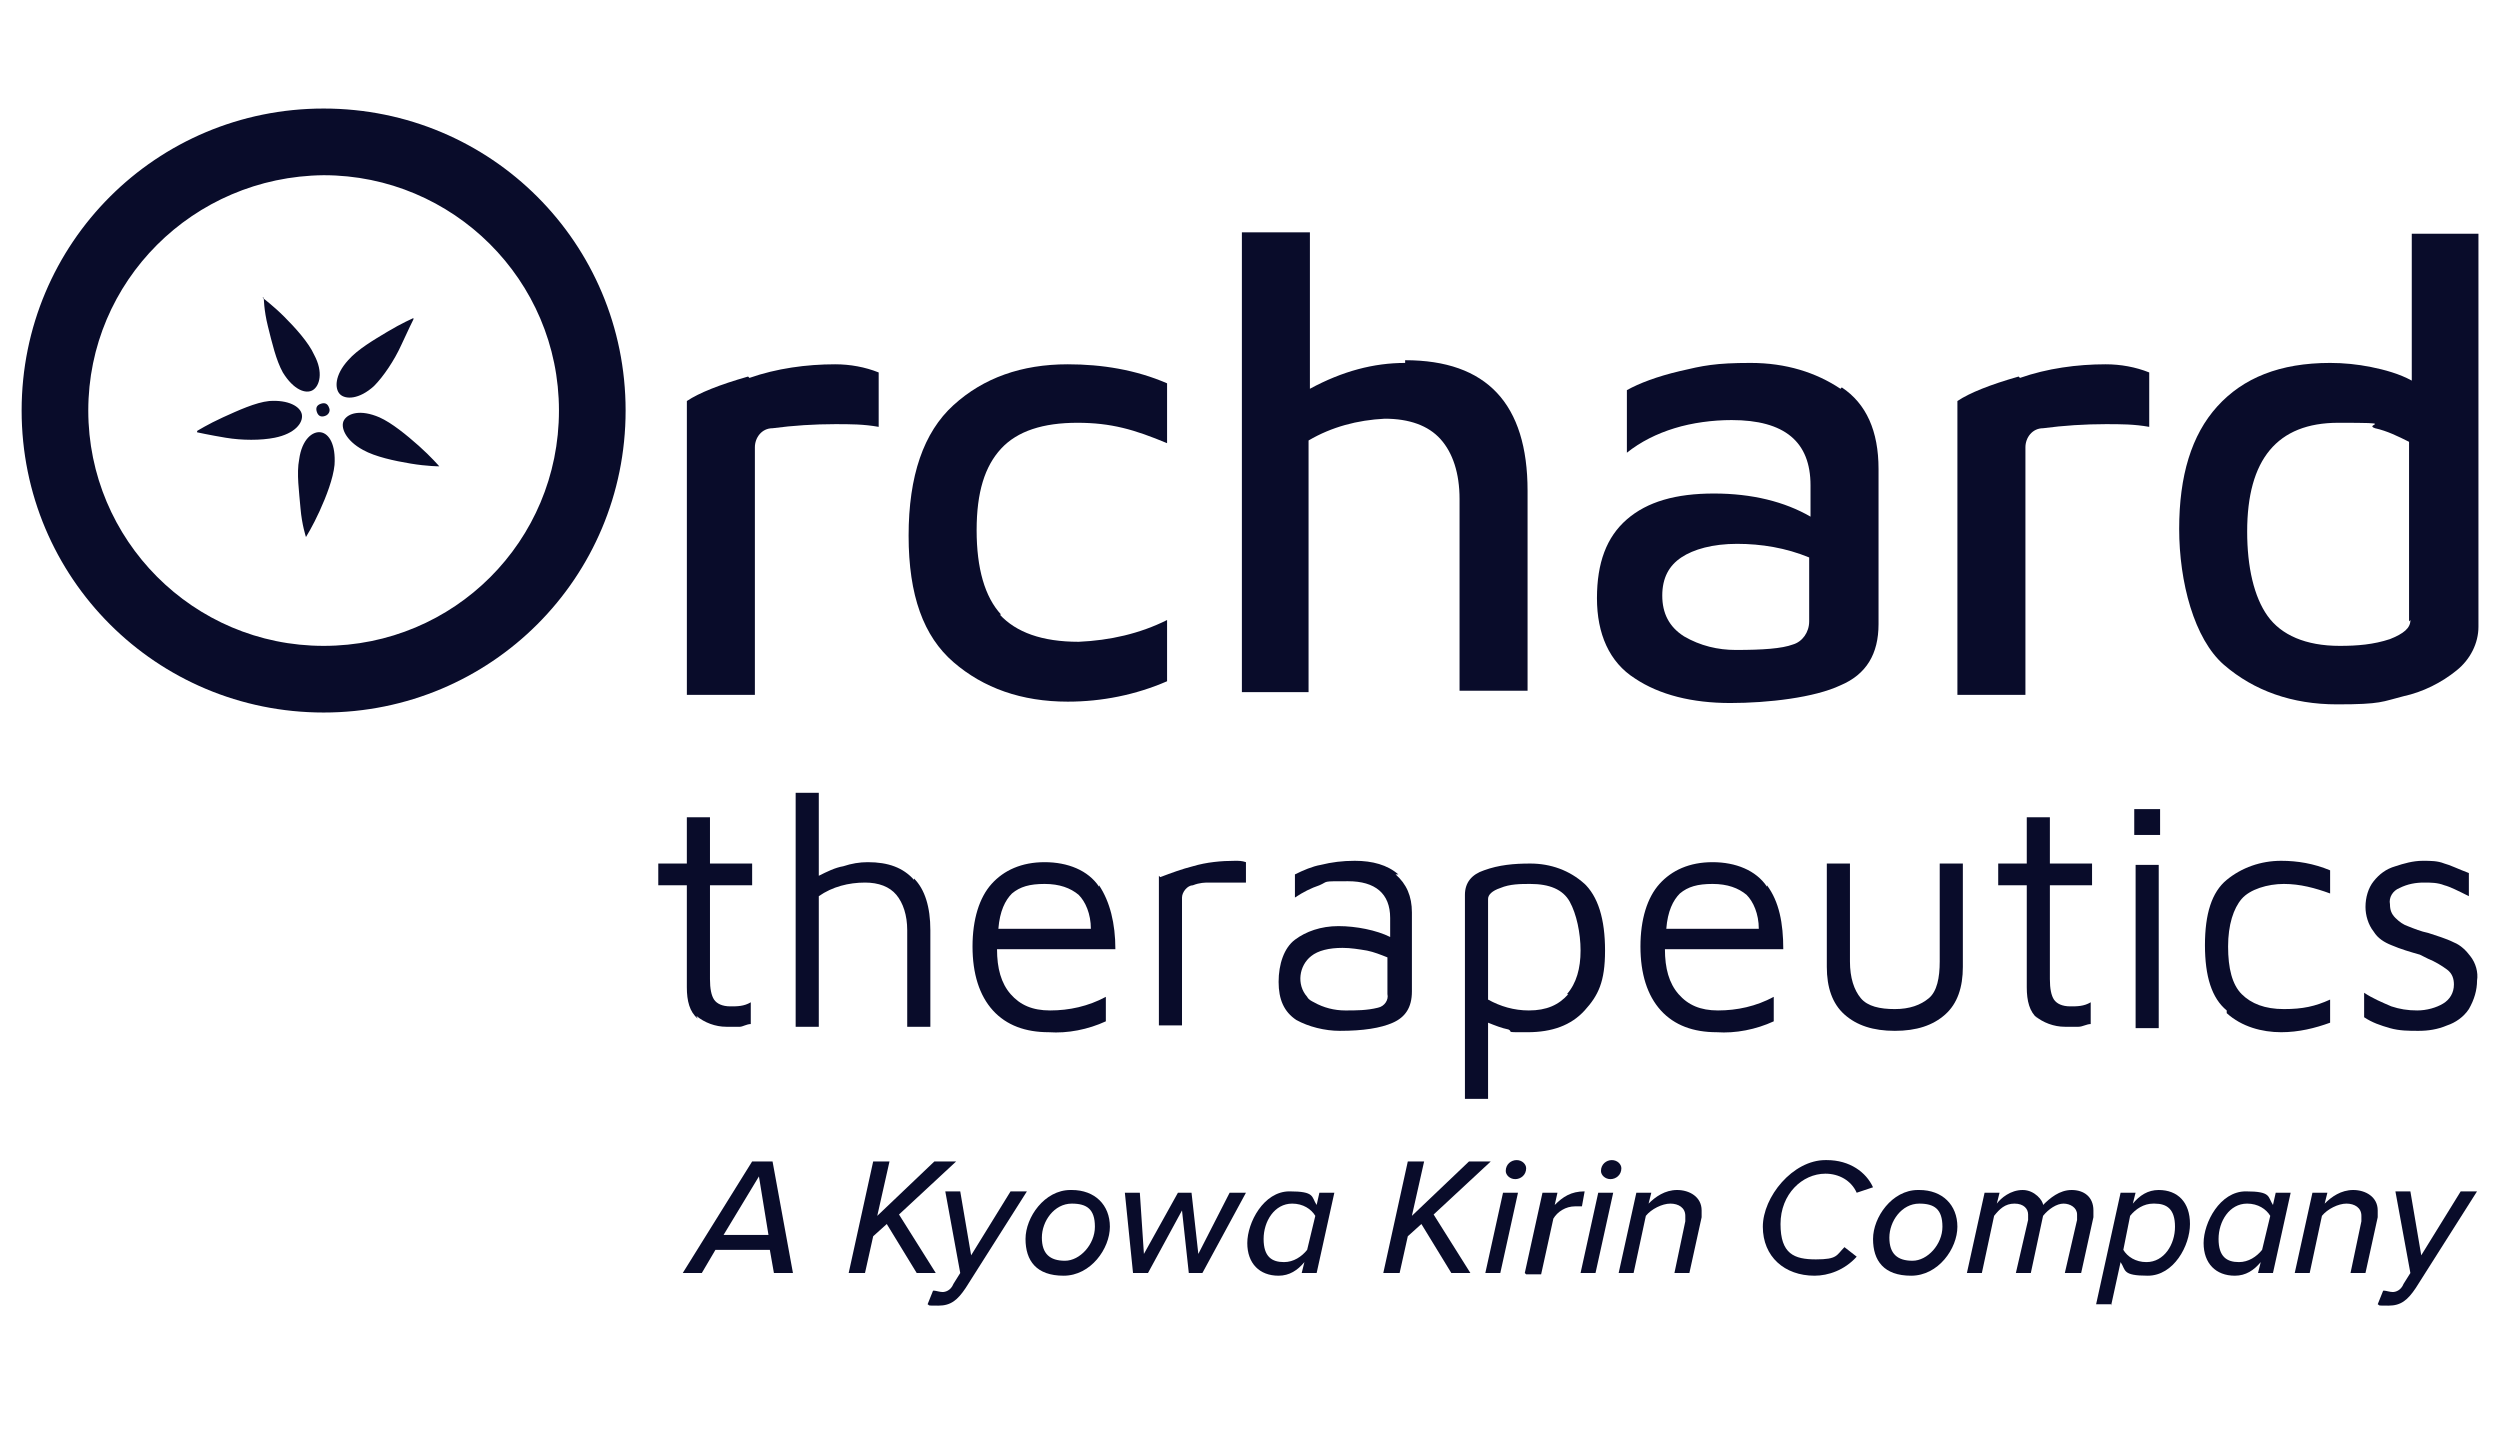
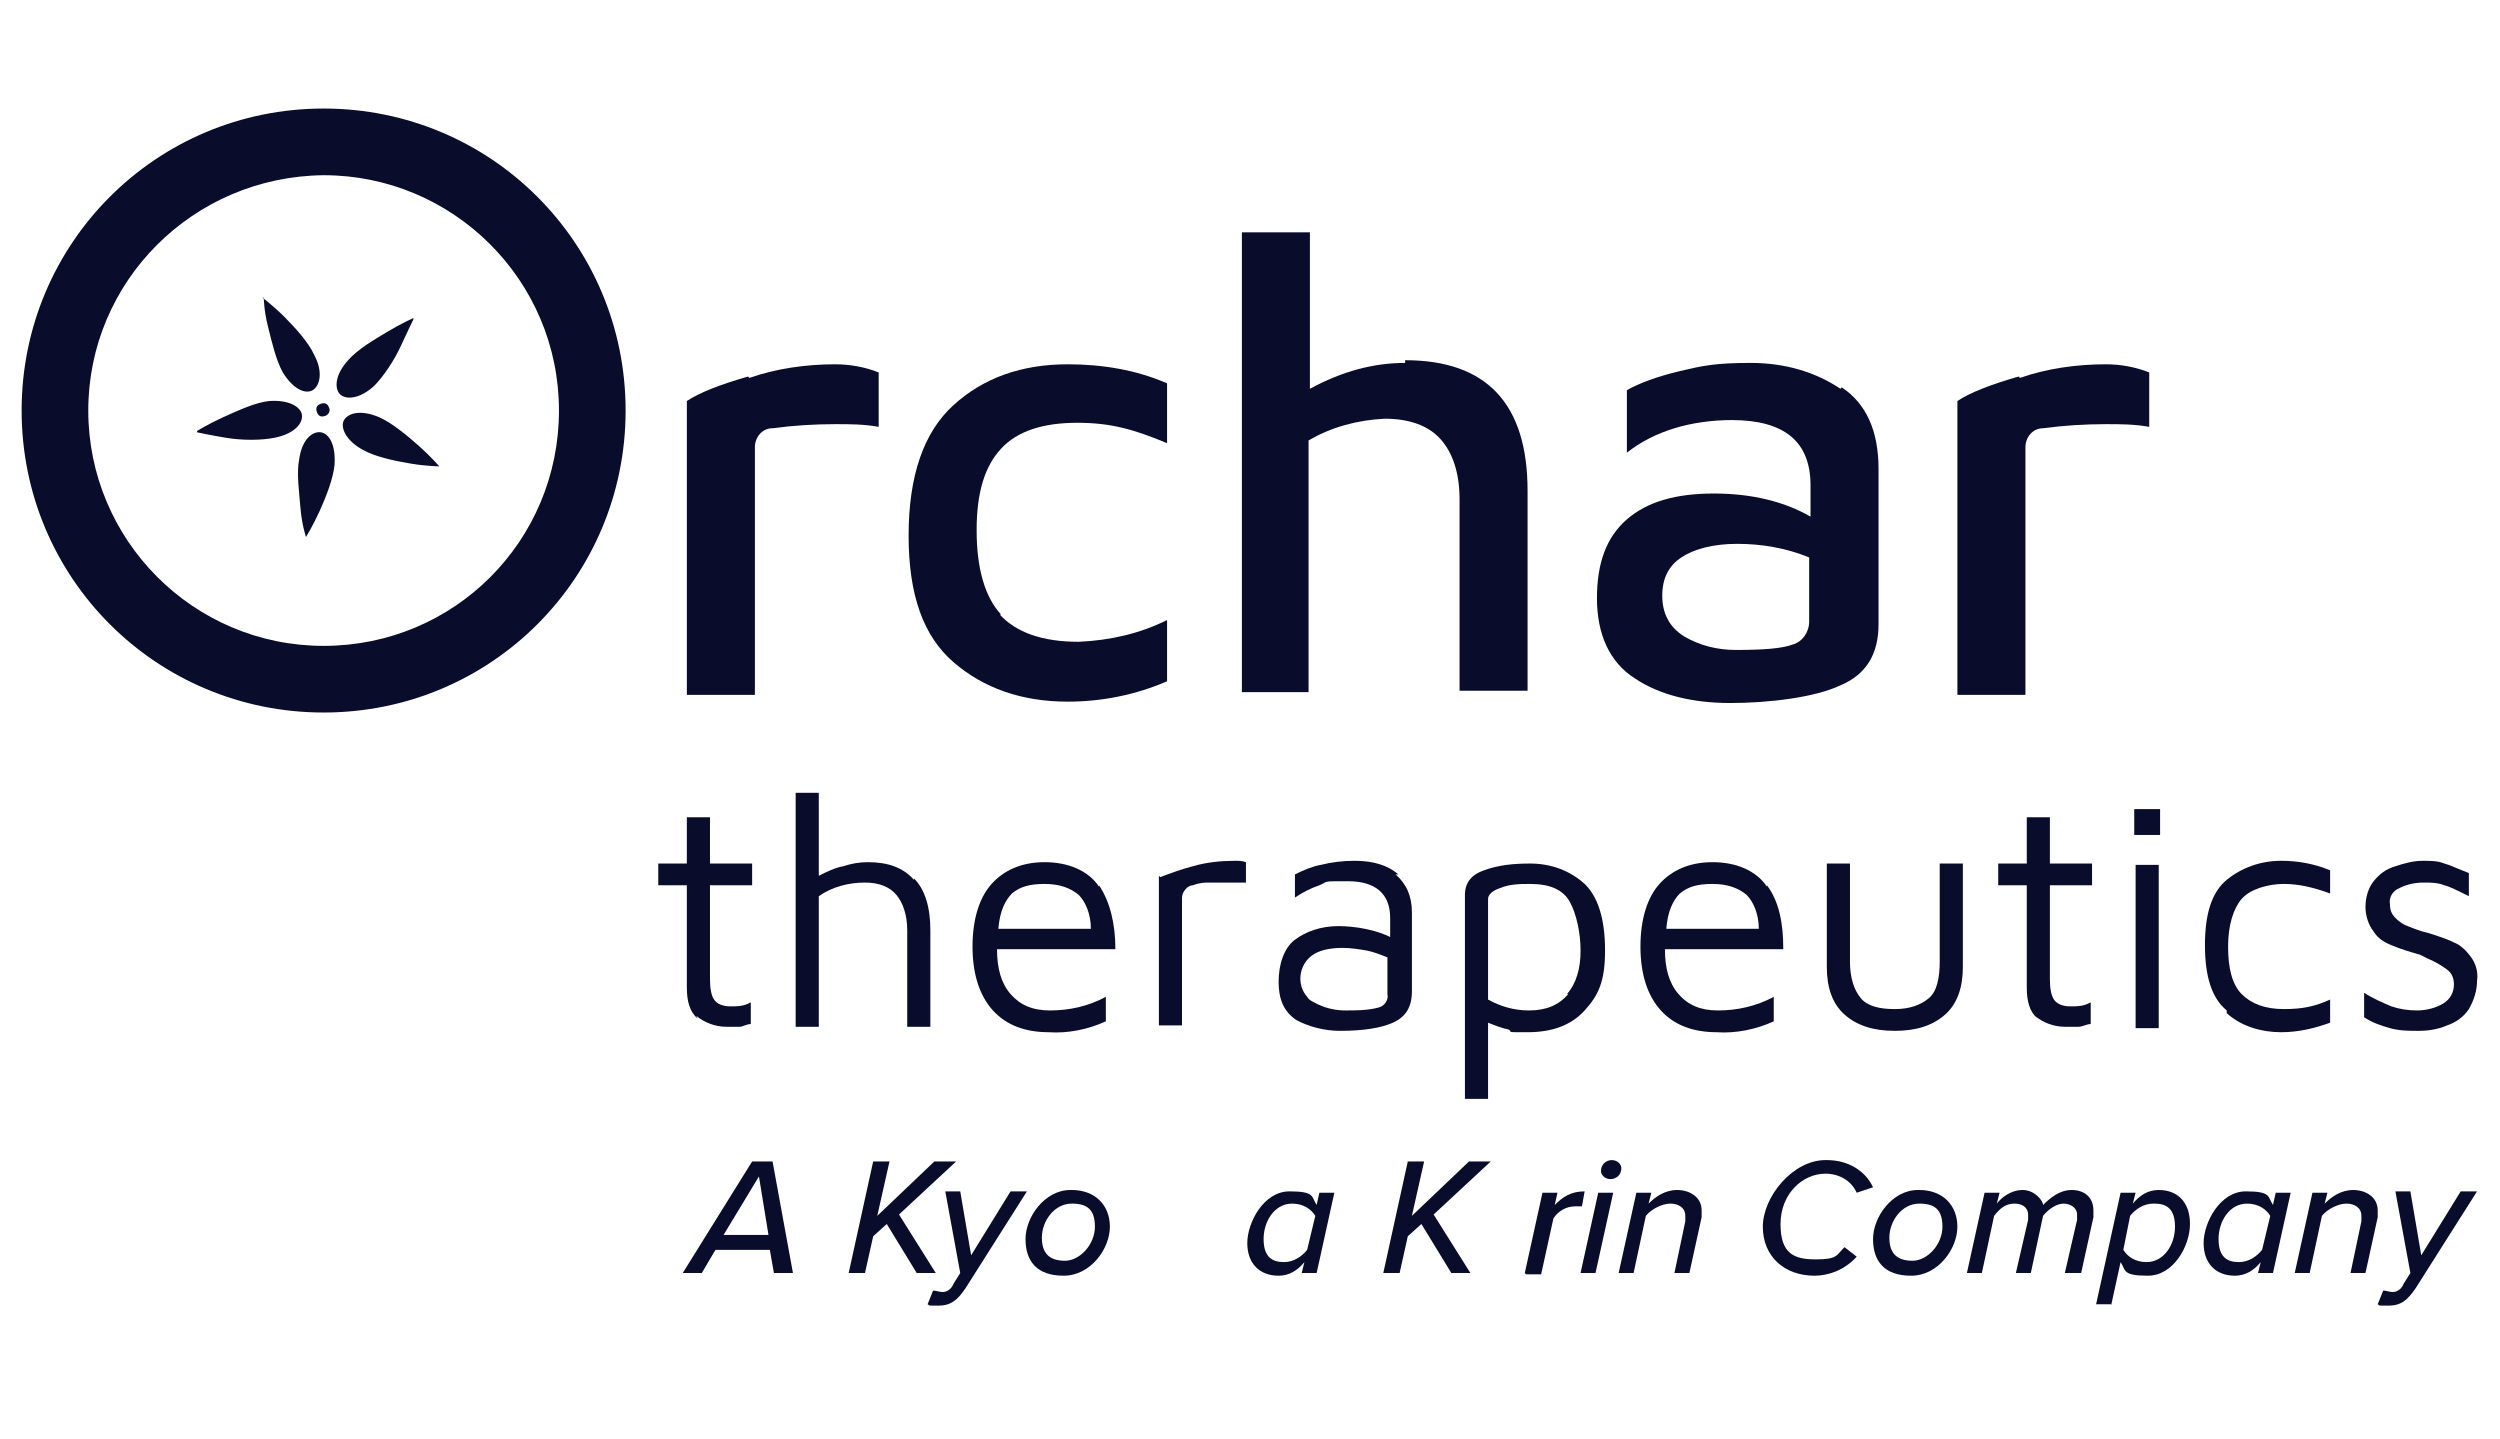
<svg xmlns="http://www.w3.org/2000/svg" width="106" height="61" viewBox="0 0 106 61" fill="none">
  <g clip-path="url(#clip0_2111_77432)">
    <path d="M32.814 53.975L32.641 52.994H30.334L29.757 53.975H28.949L31.891 49.245H32.756L33.621 53.975H32.871H32.814ZM32.179 49.88L30.68 52.36H32.583L32.179 49.88Z" fill="#090C2A" />
    <path d="M38.868 53.975L37.599 51.898L37.023 52.417L36.676 53.975H35.984L37.023 49.245H37.715L37.196 51.552L39.618 49.245H40.541L38.118 51.495L39.676 53.975H38.868Z" fill="#090C2A" />
    <path d="M39.618 54.725C39.676 54.725 39.849 54.782 39.965 54.782C40.08 54.782 40.311 54.725 40.426 54.436L40.714 53.975L40.08 50.514H40.714L41.176 53.225L42.848 50.514H43.541L40.945 54.609C40.599 55.128 40.311 55.359 39.791 55.359C39.272 55.359 39.445 55.359 39.33 55.301L39.561 54.725H39.618Z" fill="#090C2A" />
    <path d="M45.444 50.456C46.424 50.456 47.059 51.091 47.059 52.014C47.059 52.937 46.251 54.09 45.097 54.09C43.944 54.09 43.482 53.456 43.482 52.533C43.482 51.61 44.29 50.456 45.386 50.456H45.444ZM45.444 51.033C44.694 51.033 44.175 51.783 44.175 52.475C44.175 53.167 44.521 53.456 45.155 53.456C45.789 53.456 46.424 52.764 46.424 52.014C46.424 51.264 46.078 51.033 45.444 51.033Z" fill="#090C2A" />
-     <path d="M50.405 53.975L50.117 51.322L48.675 53.975H48.04L47.694 50.572H48.329L48.502 53.167L49.944 50.572H50.521L50.809 53.167L52.136 50.572H52.828L50.982 53.975H50.347H50.405Z" fill="#090C2A" />
    <path d="M55.942 50.572H56.576L55.826 53.975H55.192L55.307 53.513C55.019 53.859 54.673 54.09 54.211 54.09C53.404 54.09 52.885 53.571 52.885 52.706C52.885 51.841 53.577 50.514 54.673 50.514C55.769 50.514 55.596 50.745 55.826 51.091L55.942 50.572ZM54.442 53.513C54.846 53.513 55.192 53.283 55.423 52.994L55.769 51.552C55.596 51.264 55.25 51.033 54.788 51.033C54.038 51.033 53.577 51.783 53.577 52.533C53.577 53.283 53.923 53.513 54.442 53.513Z" fill="#090C2A" />
    <path d="M61.536 53.975L60.267 51.898L59.691 52.417L59.344 53.975H58.652L59.691 49.245H60.383L59.864 51.552L62.286 49.245H63.209L60.786 51.495L62.344 53.975H61.536Z" fill="#090C2A" />
-     <path d="M62.978 53.975L63.728 50.572H64.363L63.613 53.975H62.978ZM64.305 49.188C64.536 49.188 64.709 49.361 64.709 49.534C64.709 49.822 64.478 49.995 64.247 49.995C64.017 49.995 63.844 49.822 63.844 49.649C63.844 49.361 64.074 49.188 64.305 49.188Z" fill="#090C2A" />
    <path d="M64.651 53.975L65.401 50.572H66.036L65.92 51.091C66.266 50.745 66.612 50.514 67.189 50.514L67.074 51.149C67.074 51.149 66.901 51.149 66.785 51.149C66.382 51.149 66.036 51.379 65.863 51.668L65.344 54.032H64.709L64.651 53.975Z" fill="#090C2A" />
    <path d="M67.016 53.975L67.765 50.572H68.4L67.65 53.975H67.016ZM68.342 49.188C68.573 49.188 68.746 49.361 68.746 49.534C68.746 49.822 68.515 49.995 68.284 49.995C68.054 49.995 67.881 49.822 67.881 49.649C67.881 49.361 68.112 49.188 68.342 49.188Z" fill="#090C2A" />
    <path d="M70.996 53.975L71.457 51.783C71.457 51.725 71.457 51.61 71.457 51.552C71.457 51.206 71.169 51.033 70.823 51.033C70.477 51.033 70.015 51.264 69.784 51.552L69.265 53.975H68.631L69.381 50.572H70.015L69.9 51.033C70.188 50.745 70.592 50.456 71.111 50.456C71.63 50.456 72.149 50.745 72.149 51.322C72.149 51.898 72.149 51.552 72.149 51.61L71.63 53.975H70.996Z" fill="#090C2A" />
    <path d="M77.455 49.188C78.436 49.188 79.128 49.707 79.416 50.341L78.724 50.572C78.493 50.053 77.974 49.764 77.397 49.764C76.417 49.764 75.494 50.63 75.494 51.898C75.494 53.167 76.071 53.398 76.994 53.398C77.916 53.398 77.859 53.225 78.205 52.879L78.724 53.283C78.205 53.859 77.513 54.09 76.936 54.09C75.667 54.09 74.744 53.283 74.744 52.014C74.744 50.745 76.013 49.188 77.397 49.188H77.455Z" fill="#090C2A" />
    <path d="M81.378 50.456C82.359 50.456 82.993 51.091 82.993 52.014C82.993 52.937 82.186 54.09 81.032 54.09C79.878 54.09 79.417 53.456 79.417 52.533C79.417 51.61 80.225 50.456 81.32 50.456H81.378ZM81.378 51.033C80.628 51.033 80.109 51.783 80.109 52.475C80.109 53.167 80.455 53.456 81.09 53.456C81.724 53.456 82.359 52.764 82.359 52.014C82.359 51.264 82.013 51.033 81.378 51.033Z" fill="#090C2A" />
    <path d="M87.549 53.975L88.068 51.725C88.068 51.725 88.068 51.61 88.068 51.495C88.068 51.206 87.78 51.033 87.492 51.033C87.203 51.033 86.857 51.264 86.626 51.552L86.107 53.975H85.473L85.992 51.725C85.992 51.668 85.992 51.61 85.992 51.495C85.992 51.264 85.819 51.033 85.415 51.033C85.011 51.033 84.781 51.264 84.55 51.552L84.031 53.975H83.397L84.146 50.572H84.781L84.665 51.033C84.838 50.803 85.242 50.456 85.761 50.456C86.28 50.456 86.626 50.918 86.626 51.091C86.915 50.803 87.319 50.456 87.838 50.456C88.357 50.456 88.761 50.745 88.761 51.322C88.761 51.898 88.761 51.552 88.761 51.61L88.241 53.975H87.607H87.549Z" fill="#090C2A" />
    <path d="M89.51 55.301H88.875L89.913 50.572H90.548L90.432 51.033C90.721 50.687 91.067 50.456 91.528 50.456C92.336 50.456 92.855 50.975 92.855 51.898C92.855 52.821 92.163 54.09 91.067 54.09C89.971 54.09 90.144 53.859 89.913 53.513L89.51 55.359V55.301ZM91.297 51.033C90.894 51.033 90.548 51.264 90.317 51.552L90.029 52.994C90.202 53.283 90.548 53.513 91.009 53.513C91.759 53.513 92.22 52.764 92.22 52.014C92.22 51.264 91.874 51.033 91.355 51.033H91.297Z" fill="#090C2A" />
    <path d="M96.49 50.572H97.124L96.374 53.975H95.74L95.855 53.513C95.567 53.859 95.221 54.09 94.759 54.09C93.952 54.09 93.433 53.571 93.433 52.706C93.433 51.841 94.125 50.514 95.221 50.514C96.317 50.514 96.144 50.745 96.374 51.091L96.49 50.572ZM94.932 53.513C95.336 53.513 95.682 53.283 95.913 52.994L96.259 51.552C96.086 51.264 95.74 51.033 95.278 51.033C94.528 51.033 94.067 51.783 94.067 52.533C94.067 53.283 94.413 53.513 94.932 53.513Z" fill="#090C2A" />
    <path d="M99.662 53.975L100.123 51.783C100.123 51.725 100.123 51.61 100.123 51.552C100.123 51.206 99.835 51.033 99.489 51.033C99.143 51.033 98.681 51.264 98.45 51.552L97.931 53.975H97.297L98.047 50.572H98.681L98.566 51.033C98.854 50.745 99.258 50.456 99.777 50.456C100.296 50.456 100.815 50.745 100.815 51.322C100.815 51.898 100.815 51.552 100.815 51.61L100.296 53.975H99.662Z" fill="#090C2A" />
    <path d="M101.104 54.725C101.161 54.725 101.335 54.782 101.45 54.782C101.565 54.782 101.796 54.725 101.911 54.436L102.2 53.975L101.565 50.514H102.2L102.661 53.225L104.334 50.514H105.026L102.43 54.609C102.084 55.128 101.796 55.359 101.277 55.359C100.758 55.359 100.931 55.359 100.815 55.301L101.046 54.725H101.104Z" fill="#090C2A" />
    <path d="M29.584 43.189C29.238 42.901 29.122 42.439 29.122 41.862V37.536H27.911V36.614H29.122V34.653H30.103V36.614H31.891V37.536H30.103V41.516C30.103 41.92 30.161 42.208 30.276 42.382C30.391 42.554 30.622 42.67 30.968 42.67C31.256 42.67 31.545 42.67 31.833 42.497V43.42C31.66 43.42 31.487 43.535 31.372 43.535C31.199 43.535 30.968 43.535 30.795 43.535C30.334 43.535 29.872 43.362 29.526 43.074L29.584 43.189Z" fill="#090C2A" />
    <path d="M38.754 37.248C39.216 37.709 39.447 38.459 39.447 39.44V43.535H38.466V39.44C38.466 38.805 38.293 38.286 38.005 37.94C37.716 37.594 37.255 37.421 36.678 37.421C35.986 37.421 35.294 37.594 34.717 37.998V43.535H33.736V33.614H34.717V37.133C35.063 36.96 35.409 36.787 35.755 36.729C36.101 36.614 36.447 36.556 36.793 36.556C37.658 36.556 38.293 36.787 38.754 37.306V37.248Z" fill="#090C2A" />
    <path d="M46.599 37.536C47.061 38.229 47.292 39.151 47.292 40.247H42.274C42.274 41.055 42.447 41.689 42.85 42.151C43.254 42.612 43.773 42.843 44.523 42.843C45.331 42.843 46.138 42.67 46.888 42.266V43.304C46.138 43.65 45.273 43.823 44.465 43.766C43.485 43.766 42.677 43.477 42.1 42.843C41.524 42.208 41.235 41.285 41.235 40.132C41.235 38.978 41.524 38.056 42.043 37.479C42.562 36.902 43.312 36.556 44.292 36.556C45.273 36.556 46.138 36.902 46.599 37.594V37.536ZM42.908 37.883C42.62 38.171 42.389 38.632 42.331 39.382H46.253C46.253 38.748 46.023 38.229 45.734 37.94C45.388 37.652 44.927 37.479 44.292 37.479C43.658 37.479 43.254 37.594 42.908 37.883Z" fill="#090C2A" />
    <path d="M49.194 37.19C49.656 37.017 50.117 36.844 50.579 36.729C51.156 36.556 51.79 36.498 52.367 36.498C52.54 36.498 52.655 36.498 52.828 36.556V37.421C52.597 37.421 52.367 37.421 52.136 37.421C51.905 37.421 51.559 37.421 51.271 37.421C51.098 37.421 50.867 37.421 50.579 37.536C50.348 37.536 50.117 37.825 50.117 38.056V43.477H49.137V37.133L49.194 37.19Z" fill="#090C2A" />
    <path d="M59.173 37.075C59.635 37.479 59.865 37.998 59.865 38.69V42.035C59.865 42.727 59.577 43.131 59.058 43.362C58.539 43.593 57.789 43.708 56.808 43.708C56.174 43.708 55.482 43.535 54.963 43.247C54.444 42.901 54.213 42.382 54.213 41.632C54.213 40.882 54.444 40.19 54.905 39.844C55.367 39.498 56.001 39.267 56.751 39.267C57.501 39.267 58.366 39.44 58.943 39.728V38.921C58.943 37.883 58.308 37.364 57.154 37.364C56.001 37.364 56.347 37.364 55.943 37.536C55.597 37.652 55.251 37.825 54.905 38.056V37.075C55.251 36.902 55.655 36.729 56.001 36.671C56.462 36.556 56.924 36.498 57.443 36.498C58.193 36.498 58.827 36.671 59.289 37.075H59.173ZM58.423 42.727C58.712 42.67 58.885 42.382 58.827 42.151V40.593C58.539 40.478 58.25 40.363 57.962 40.305C57.616 40.247 57.27 40.19 56.924 40.19C56.347 40.19 55.886 40.305 55.597 40.536C55.078 40.94 54.963 41.747 55.424 42.266C55.482 42.382 55.597 42.439 55.712 42.497C56.116 42.727 56.578 42.843 57.039 42.843C57.501 42.843 57.962 42.843 58.423 42.727Z" fill="#090C2A" />
    <path d="M67.131 37.421C67.766 37.998 68.054 38.978 68.054 40.305C68.054 41.632 67.766 42.208 67.189 42.843C66.612 43.477 65.805 43.766 64.766 43.766C63.728 43.766 64.19 43.766 63.959 43.65C63.671 43.593 63.382 43.477 63.094 43.362V46.592H62.113V37.94C62.113 37.421 62.402 37.075 62.921 36.902C63.555 36.671 64.19 36.614 64.882 36.614C65.747 36.614 66.555 36.902 67.189 37.479L67.131 37.421ZM66.439 42.151C66.843 41.689 67.016 41.055 67.016 40.305C67.016 39.555 66.843 38.748 66.555 38.229C66.266 37.709 65.689 37.479 64.882 37.479C64.478 37.479 64.017 37.479 63.613 37.652C63.267 37.767 63.094 37.94 63.094 38.113V42.382C63.613 42.67 64.19 42.843 64.824 42.843C65.574 42.843 66.093 42.612 66.497 42.151H66.439Z" fill="#090C2A" />
    <path d="M74.919 37.536C75.438 38.229 75.611 39.151 75.611 40.247H70.593C70.593 41.055 70.766 41.689 71.17 42.151C71.573 42.612 72.093 42.843 72.842 42.843C73.65 42.843 74.457 42.67 75.207 42.266V43.304C74.457 43.65 73.592 43.823 72.785 43.766C71.804 43.766 70.997 43.477 70.42 42.843C69.843 42.208 69.555 41.285 69.555 40.132C69.555 38.978 69.843 38.056 70.362 37.479C70.881 36.902 71.631 36.556 72.612 36.556C73.592 36.556 74.457 36.902 74.919 37.594V37.536ZM71.227 37.883C70.939 38.171 70.708 38.632 70.651 39.382H74.573C74.573 38.748 74.342 38.229 74.054 37.94C73.707 37.652 73.246 37.479 72.612 37.479C71.977 37.479 71.573 37.594 71.227 37.883Z" fill="#090C2A" />
    <path d="M78.207 43.016C77.688 42.554 77.457 41.862 77.457 40.997V36.614H78.438V40.767C78.438 41.459 78.611 41.978 78.899 42.324C79.187 42.67 79.707 42.785 80.341 42.785C80.975 42.785 81.437 42.612 81.783 42.324C82.129 42.035 82.244 41.459 82.244 40.767V36.614H83.225V40.997C83.225 41.862 82.994 42.554 82.475 43.016C81.956 43.477 81.264 43.708 80.341 43.708C79.418 43.708 78.726 43.477 78.207 43.016Z" fill="#090C2A" />
    <path d="M86.396 43.189C86.05 42.901 85.935 42.439 85.935 41.862V37.536H84.724V36.614H85.935V34.653H86.915V36.614H88.703V37.536H86.915V41.516C86.915 41.92 86.973 42.208 87.088 42.382C87.204 42.554 87.434 42.67 87.781 42.67C88.069 42.67 88.357 42.67 88.646 42.497V43.42C88.473 43.42 88.3 43.535 88.127 43.535C87.954 43.535 87.781 43.535 87.55 43.535C87.088 43.535 86.627 43.362 86.281 43.074L86.396 43.189Z" fill="#090C2A" />
    <path d="M90.492 34.306H91.588V35.402H90.492V34.306ZM90.55 36.671H91.53V43.593H90.55V36.671Z" fill="#090C2A" />
    <path d="M94.413 42.843C93.779 42.324 93.49 41.401 93.49 40.074C93.49 38.748 93.779 37.825 94.413 37.306C95.047 36.787 95.855 36.498 96.72 36.498C97.412 36.498 98.105 36.614 98.797 36.902V37.883C98.162 37.652 97.528 37.479 96.836 37.479C96.143 37.479 95.394 37.709 95.047 38.113C94.701 38.517 94.471 39.209 94.471 40.132C94.471 41.055 94.644 41.747 95.047 42.151C95.451 42.554 96.028 42.785 96.836 42.785C97.643 42.785 98.162 42.67 98.797 42.382V43.362C98.162 43.593 97.47 43.766 96.72 43.766C95.913 43.766 95.047 43.535 94.413 42.958V42.843Z" fill="#090C2A" />
    <path d="M101.335 43.593C100.931 43.477 100.585 43.362 100.239 43.131V42.093C100.585 42.324 100.989 42.497 101.393 42.67C101.739 42.785 102.085 42.843 102.489 42.843C102.892 42.843 103.296 42.727 103.585 42.554C103.873 42.382 104.046 42.093 104.046 41.747C104.046 41.516 103.988 41.286 103.758 41.112C103.527 40.94 103.239 40.767 102.95 40.651L102.604 40.478C102.2 40.363 101.797 40.247 101.393 40.074C101.104 39.959 100.816 39.786 100.643 39.498C100.412 39.209 100.297 38.805 100.297 38.459C100.297 38.056 100.412 37.652 100.643 37.364C100.874 37.075 101.162 36.844 101.566 36.729C101.912 36.614 102.316 36.498 102.719 36.498C103.065 36.498 103.354 36.498 103.642 36.614C103.873 36.671 104.219 36.844 104.68 37.017V37.998C104.219 37.767 103.873 37.594 103.642 37.536C103.354 37.421 103.065 37.421 102.777 37.421C102.431 37.421 102.085 37.479 101.739 37.652C101.451 37.767 101.277 38.056 101.335 38.344C101.335 38.575 101.393 38.748 101.566 38.921C101.739 39.094 101.912 39.209 102.085 39.267C102.373 39.382 102.662 39.498 102.95 39.555C103.296 39.671 103.7 39.786 104.046 39.959C104.334 40.074 104.565 40.305 104.738 40.536C104.969 40.824 105.084 41.228 105.027 41.574C105.027 41.978 104.911 42.382 104.68 42.785C104.45 43.131 104.104 43.362 103.758 43.477C103.354 43.65 102.95 43.708 102.546 43.708C102.143 43.708 101.739 43.708 101.335 43.593Z" fill="#090C2A" />
-     <path d="M105.086 9.909H102.259V16.138C101.74 15.85 101.106 15.677 100.529 15.561C99.952 15.446 99.376 15.388 98.799 15.388C96.665 15.388 95.107 16.023 94.011 17.234C92.916 18.445 92.397 20.175 92.397 22.425C92.397 24.674 93.031 27.097 94.3 28.193C95.569 29.288 97.184 29.865 99.087 29.865C100.991 29.865 100.991 29.75 101.913 29.519C102.721 29.346 103.528 28.942 104.163 28.423C104.74 27.962 105.086 27.27 105.086 26.578V9.909ZM102.202 26.289C102.202 26.635 101.913 26.866 101.337 27.097C100.644 27.328 99.952 27.385 99.203 27.385C97.76 27.385 96.722 26.924 96.146 26.116C95.569 25.309 95.28 24.04 95.28 22.54C95.28 19.483 96.549 17.926 99.145 17.926C101.74 17.926 100.183 17.984 100.702 18.157C101.221 18.272 101.683 18.503 102.144 18.733V26.347L102.202 26.289Z" fill="#090C2A" />
    <path d="M31.719 15.965C30.507 16.311 29.642 16.657 29.123 17.003V29.462H32.007V18.964C32.007 18.56 32.295 18.157 32.757 18.157C33.622 18.041 34.545 17.984 35.41 17.984C36.044 17.984 36.621 17.984 37.256 18.099V15.792C36.679 15.561 36.044 15.446 35.41 15.446C34.199 15.446 32.93 15.619 31.776 16.023L31.719 15.965Z" fill="#090C2A" />
    <path d="M42.447 26.059C41.755 25.309 41.409 24.098 41.409 22.483C41.409 20.867 41.755 19.772 42.447 19.022C43.14 18.272 44.236 17.926 45.678 17.926C47.119 17.926 48.1 18.214 49.484 18.791V16.253C48.158 15.677 46.716 15.446 45.274 15.446C43.313 15.446 41.698 16.023 40.429 17.176C39.16 18.33 38.525 20.175 38.525 22.713C38.525 25.251 39.16 26.981 40.429 28.077C41.698 29.173 43.313 29.75 45.274 29.75C46.716 29.75 48.158 29.462 49.484 28.885V26.289C48.331 26.866 47.062 27.154 45.735 27.212C44.178 27.212 43.082 26.808 42.39 26.059H42.447Z" fill="#090C2A" />
    <path d="M59.578 15.388C58.251 15.388 56.924 15.734 55.54 16.484V9.851H52.656V29.346H55.483V18.676C56.463 18.099 57.559 17.811 58.712 17.753C59.751 17.753 60.558 18.041 61.077 18.618C61.596 19.195 61.885 20.06 61.885 21.156V29.288H64.769V20.81C64.769 17.118 63.038 15.273 59.578 15.273V15.388Z" fill="#090C2A" />
    <path d="M78.035 16.484C76.997 15.792 75.728 15.388 74.229 15.388C72.729 15.388 72.21 15.503 71.229 15.734C70.249 15.965 69.499 16.253 68.98 16.542V19.195C69.557 18.733 70.249 18.387 70.999 18.157C71.748 17.926 72.614 17.811 73.421 17.811C75.671 17.811 76.766 18.733 76.766 20.579V21.906C75.671 21.271 74.286 20.925 72.671 20.925C71.056 20.925 69.845 21.271 68.98 22.021C68.115 22.771 67.711 23.867 67.711 25.366C67.711 26.866 68.23 28.077 69.326 28.769C70.364 29.462 71.748 29.808 73.363 29.808C74.978 29.808 76.939 29.577 78.035 29.058C79.131 28.596 79.65 27.731 79.65 26.462V19.887C79.65 18.272 79.131 17.118 78.093 16.426L78.035 16.484ZM76.709 26.347C76.709 26.808 76.42 27.212 76.017 27.327C75.555 27.5 74.748 27.558 73.594 27.558C72.844 27.558 72.094 27.385 71.402 26.981C70.768 26.578 70.48 26.001 70.48 25.251C70.48 24.501 70.768 23.982 71.287 23.636C71.806 23.29 72.614 23.059 73.652 23.059C74.69 23.059 75.728 23.232 76.709 23.636V26.289V26.347Z" fill="#090C2A" />
    <path d="M85.59 15.965C84.378 16.311 83.513 16.657 82.994 17.003V29.462H85.878V18.964C85.878 18.56 86.166 18.157 86.628 18.157C87.493 18.041 88.416 17.984 89.281 17.984C89.915 17.984 90.492 17.984 91.127 18.099V15.792C90.55 15.561 89.915 15.446 89.281 15.446C88.07 15.446 86.801 15.619 85.647 16.023L85.59 15.965Z" fill="#090C2A" />
    <path d="M13.722 7.429C19.201 7.429 23.7 11.87 23.7 17.407C23.7 22.944 19.259 27.385 13.722 27.385C8.184 27.385 3.743 22.886 3.743 17.407C3.743 11.927 8.184 7.486 13.722 7.429ZM13.722 4.602C6.627 4.602 0.917 10.312 0.917 17.407C0.917 24.501 6.627 30.211 13.722 30.211C20.816 30.211 26.526 24.501 26.526 17.407C26.526 10.312 20.816 4.602 13.722 4.602Z" fill="#090C2A" />
    <path d="M13.953 17.291C14.011 17.407 13.953 17.58 13.78 17.637C13.607 17.695 13.492 17.637 13.434 17.465C13.376 17.291 13.434 17.176 13.607 17.118C13.78 17.061 13.896 17.118 13.953 17.291ZM18.625 19.772C18.625 19.772 18.279 19.368 17.76 18.906C17.241 18.445 16.606 17.926 16.087 17.695C15.28 17.349 14.761 17.522 14.588 17.811C14.415 18.099 14.645 18.676 15.395 19.079C15.914 19.368 16.722 19.541 17.414 19.656C18.106 19.772 18.625 19.772 18.625 19.772ZM17.529 13.485C17.529 13.485 17.01 13.715 16.433 14.062C15.857 14.408 15.164 14.811 14.761 15.273C14.184 15.907 14.184 16.484 14.415 16.715C14.645 16.945 15.222 16.945 15.857 16.369C16.26 15.965 16.722 15.273 17.01 14.638C17.299 14.004 17.529 13.542 17.529 13.542V13.485ZM12.973 22.771C12.973 22.771 13.261 22.309 13.549 21.675C13.838 21.041 14.126 20.291 14.184 19.714C14.242 18.849 13.953 18.387 13.607 18.33C13.261 18.272 12.8 18.618 12.684 19.483C12.569 20.06 12.684 20.867 12.742 21.56C12.8 22.252 12.973 22.771 12.973 22.771ZM8.358 18.33C8.358 18.33 8.877 18.445 9.57 18.56C10.262 18.676 11.069 18.676 11.646 18.56C12.511 18.387 12.857 17.926 12.8 17.58C12.742 17.234 12.223 16.945 11.415 17.003C10.839 17.061 10.089 17.407 9.454 17.695C8.82 17.984 8.358 18.272 8.358 18.272V18.33ZM11.185 12.62C11.185 12.62 11.185 13.139 11.358 13.831C11.531 14.523 11.704 15.273 11.992 15.792C12.454 16.542 12.973 16.715 13.261 16.542C13.549 16.369 13.723 15.792 13.319 15.042C13.088 14.523 12.511 13.888 12.05 13.427C11.588 12.966 11.127 12.62 11.127 12.62H11.185Z" fill="#090C2A" />
  </g>
  <defs>
    <clipPath id="clip0_2111_77432">
      <rect width="104.167" height="60" fill="white" transform="translate(0.917 0.5)" />
    </clipPath>
  </defs>
</svg>